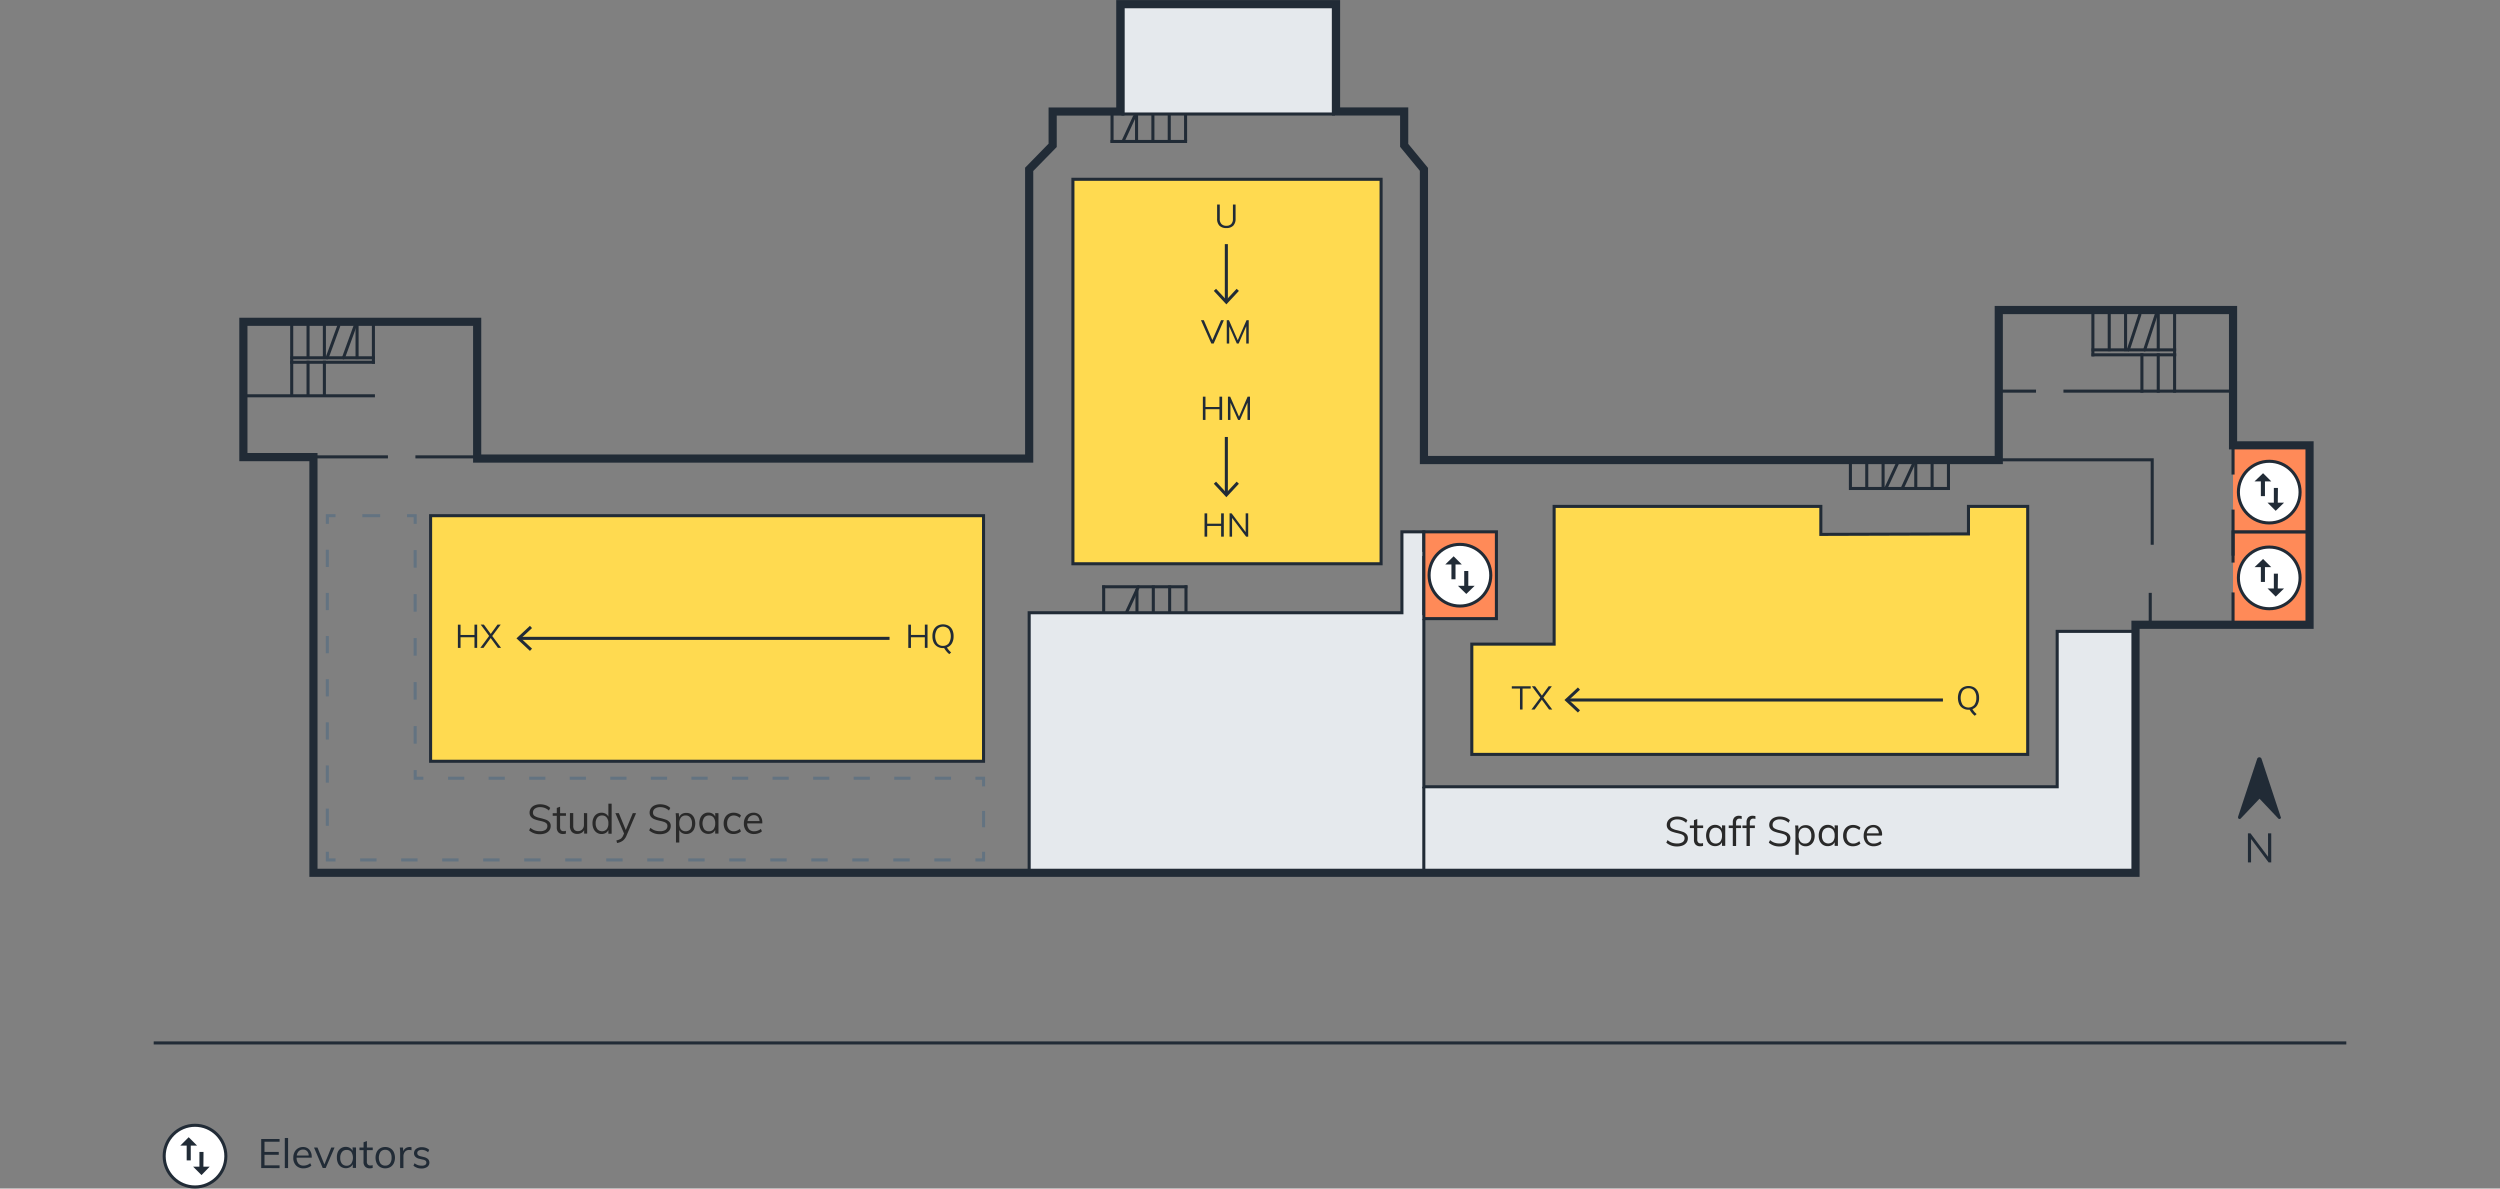
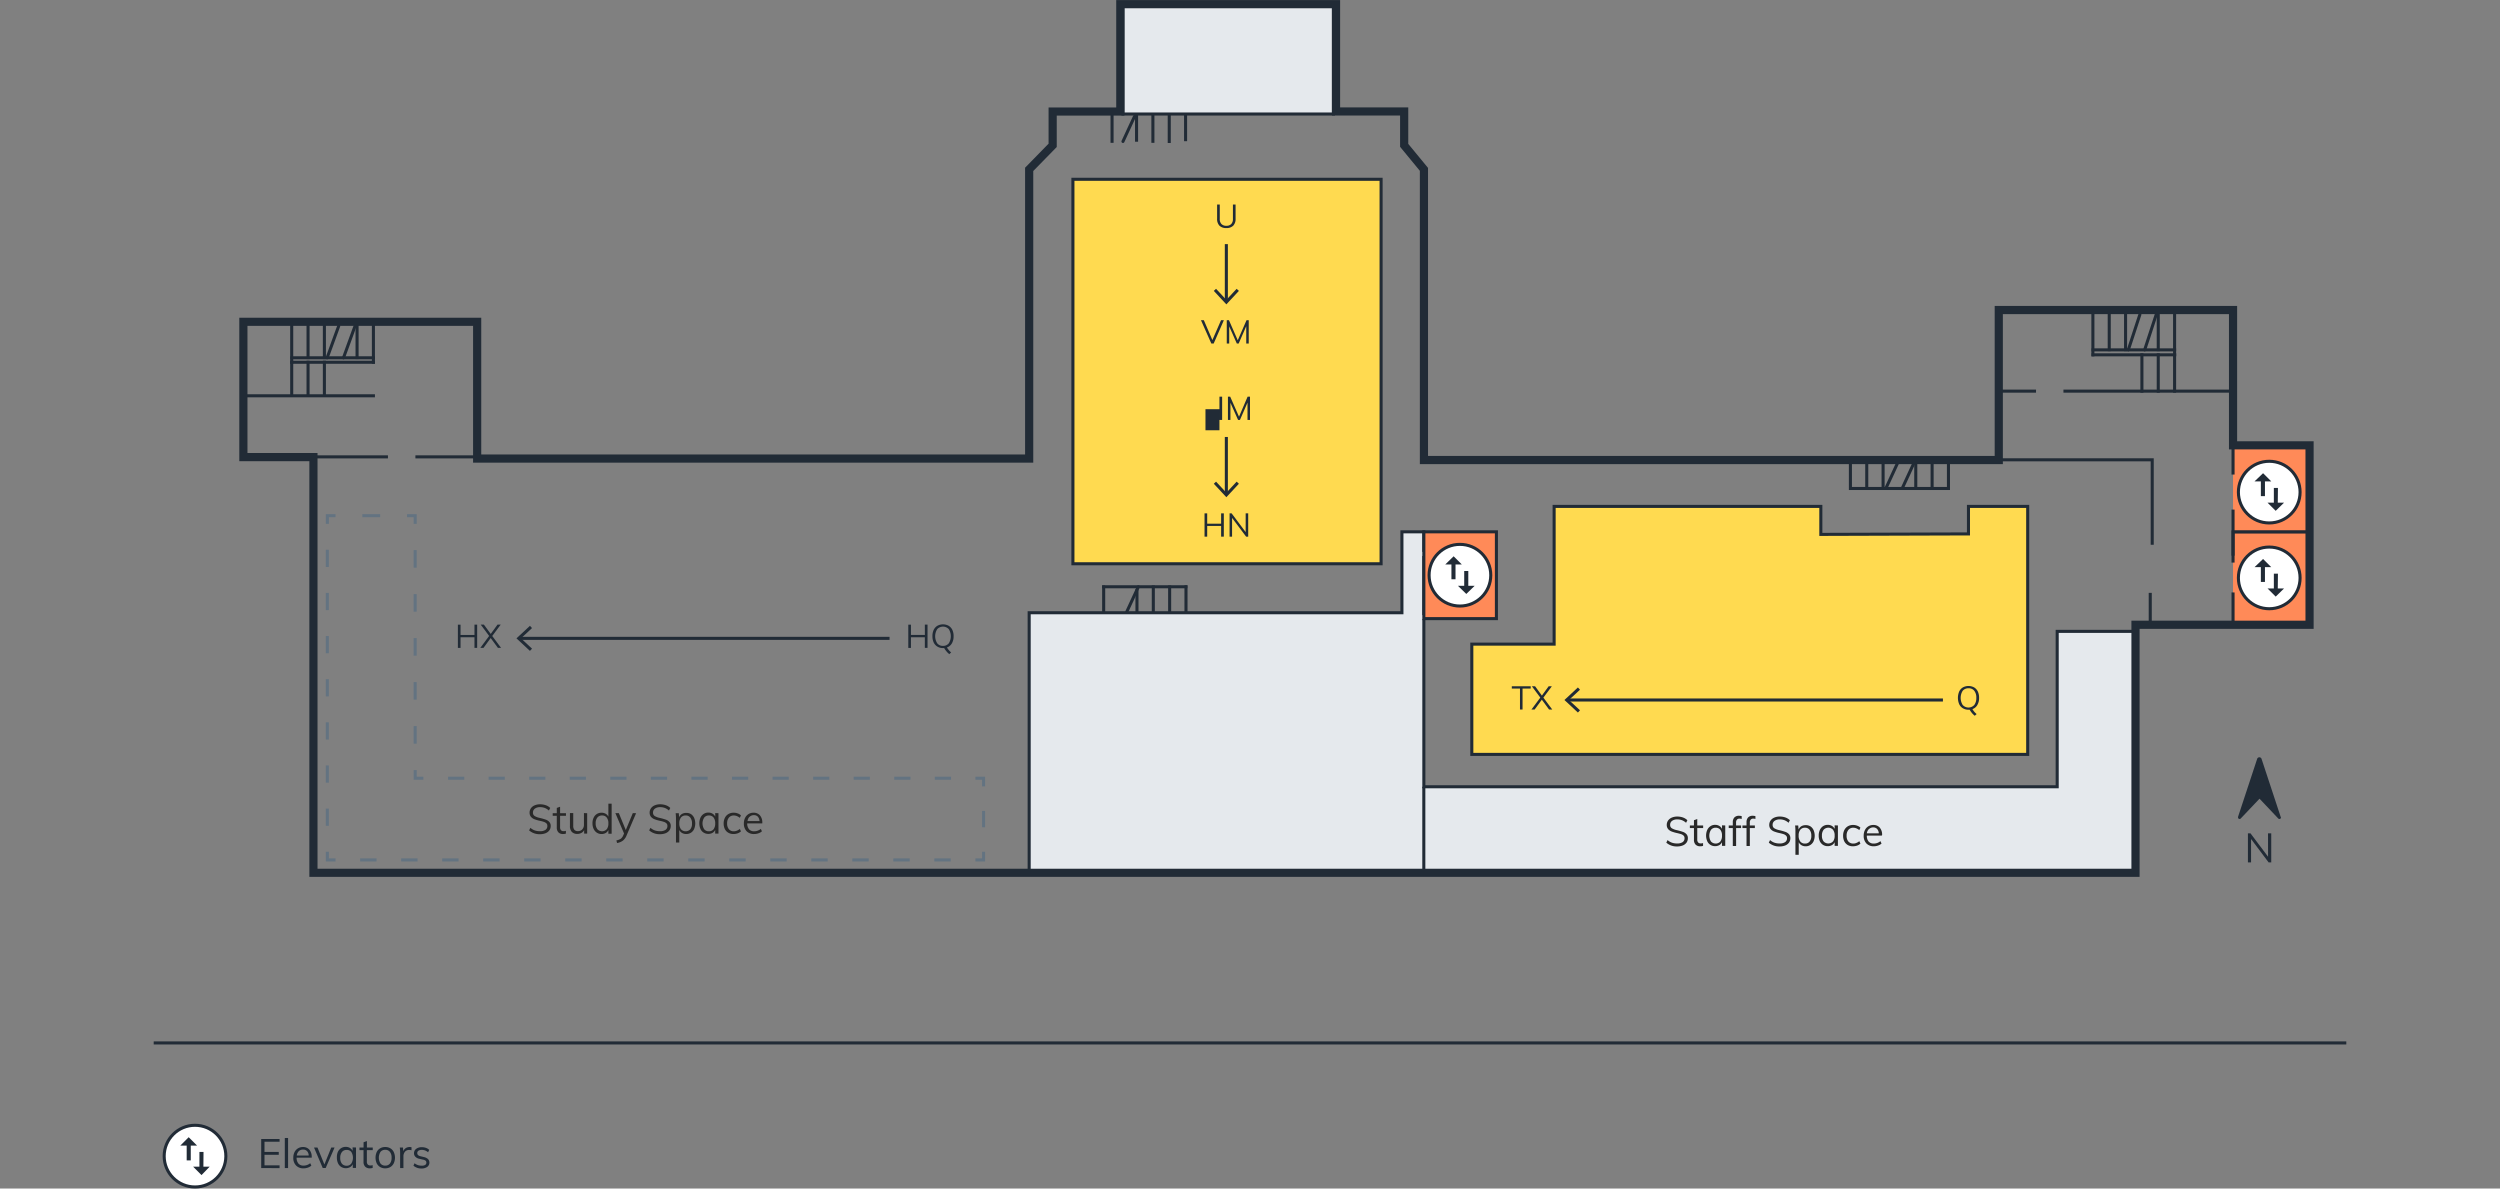
<svg xmlns="http://www.w3.org/2000/svg" viewBox="0 0 612 290.96">
  <rect x="0" y="0" width="612" height="290.96" fill="#808080" stroke="none" />
  <defs>
    <style>.cls-1,.cls-10,.cls-11,.cls-12,.cls-13,.cls-14,.cls-15,.cls-2,.cls-6,.cls-7,.cls-8,.cls-9{fill:none;}.cls-1,.cls-15,.cls-17,.cls-2,.cls-3,.cls-4,.cls-5,.cls-6{stroke:#212b36;}.cls-1{stroke-linecap:square;}.cls-1,.cls-10,.cls-11,.cls-12,.cls-13,.cls-14,.cls-17,.cls-2,.cls-3,.cls-4,.cls-5,.cls-6,.cls-8,.cls-9{stroke-width:0.75px;}.cls-2{stroke-linecap:round;}.cls-3{fill:#ffda50;}.cls-4{fill:#ff8a58;}.cls-15,.cls-17,.cls-4,.cls-7{stroke-miterlimit:10;}.cls-5{fill:#e5e9ed;}.cls-7{stroke:#e5e9ed;}.cls-10,.cls-11,.cls-12,.cls-13,.cls-14,.cls-8,.cls-9{stroke:#637381;}.cls-9{stroke-dasharray:4.22 6.34;}.cls-10{stroke-dasharray:4.02 6.02;}.cls-11{stroke-dasharray:4 6;}.cls-12{stroke-dasharray:3.97 5.96;}.cls-13{stroke-dasharray:4.31 6.46;}.cls-14{stroke-dasharray:4.37 6.56;}.cls-15{stroke-width:2px;}.cls-16{fill:#212b36;}.cls-17{fill:#fff;}.cls-18{fill:#292929;}</style>
  </defs>
  <title>Hatcher N A</title>
  <g id="Stairs">
    <line class="cls-1" x1="60.44" y1="96.89" x2="91.41" y2="96.89" />
    <line class="cls-1" x1="71.41" y1="79.52" x2="71.41" y2="88.68" />
    <line class="cls-1" x1="75.41" y1="79.52" x2="75.41" y2="87.53" />
    <line class="cls-1" x1="79.41" y1="79.52" x2="79.41" y2="87.53" />
    <line class="cls-2" x1="82.92" y1="79.8" x2="80.08" y2="87.59" />
    <line class="cls-1" x1="71.46" y1="87.59" x2="91.41" y2="87.59" />
    <line class="cls-1" x1="71.46" y1="88.68" x2="91.41" y2="88.68" />
    <line class="cls-2" x1="86.92" y1="79.8" x2="84.08" y2="87.59" />
    <line class="cls-1" x1="87.41" y1="79.52" x2="87.41" y2="87.53" />
    <line class="cls-1" x1="91.41" y1="79.34" x2="91.41" y2="88.68" />
    <line class="cls-1" x1="71.41" y1="88.68" x2="71.41" y2="96.69" />
    <line class="cls-1" x1="75.41" y1="88.68" x2="75.41" y2="96.69" />
    <line class="cls-1" x1="79.41" y1="88.68" x2="79.41" y2="96.69" />
    <line class="cls-1" x1="452.98" y1="113.23" x2="452.98" y2="119.58" />
    <line class="cls-1" x1="456.98" y1="113.23" x2="456.98" y2="119.54" />
    <line class="cls-1" x1="460.98" y1="113.23" x2="460.98" y2="119.54" />
    <line class="cls-2" x1="464.48" y1="113.45" x2="461.65" y2="119.58" />
    <line class="cls-1" x1="453.02" y1="119.58" x2="476.98" y2="119.58" />
    <line class="cls-2" x1="468.48" y1="113.45" x2="465.65" y2="119.58" />
    <line class="cls-1" x1="468.98" y1="113.23" x2="468.98" y2="119.54" />
    <line class="cls-1" x1="472.98" y1="113.09" x2="472.98" y2="119.58" />
    <line class="cls-1" x1="476.98" y1="112.65" x2="476.98" y2="119.14" />
    <line class="cls-1" x1="290.33" y1="150" x2="290.33" y2="143.64" />
    <line class="cls-1" x1="286.33" y1="150" x2="286.33" y2="143.69" />
    <line class="cls-1" x1="282.33" y1="150" x2="282.33" y2="143.69" />
    <line class="cls-2" x1="275.83" y1="149.77" x2="278.67" y2="143.64" />
    <line class="cls-1" x1="290.29" y1="143.64" x2="270.18" y2="143.64" />
    <line class="cls-1" x1="270.18" y1="150" x2="270.18" y2="143.69" />
    <line class="cls-2" x1="278.33" y1="149.97" x2="278.33" y2="144.4" />
    <line class="cls-1" x1="512.34" y1="76.7" x2="512.34" y2="86.86" />
    <line class="cls-1" x1="516.34" y1="76.7" x2="516.34" y2="85.59" />
    <line class="cls-1" x1="520.34" y1="76.7" x2="520.34" y2="85.59" />
    <line class="cls-2" x1="523.84" y1="77.01" x2="521.01" y2="85.65" />
    <line class="cls-1" x1="512.38" y1="85.65" x2="532.34" y2="85.65" />
    <line class="cls-1" x1="512.38" y1="86.86" x2="532.34" y2="86.86" />
    <line class="cls-2" x1="527.84" y1="77.01" x2="525.01" y2="85.65" />
    <line class="cls-1" x1="528.34" y1="76.7" x2="528.34" y2="85.59" />
    <line class="cls-1" x1="532.34" y1="76.5" x2="532.34" y2="86.86" />
    <line class="cls-1" x1="524.34" y1="86.86" x2="524.34" y2="95.75" />
    <line class="cls-1" x1="528.34" y1="86.86" x2="528.34" y2="95.75" />
    <line class="cls-1" x1="532.34" y1="86.86" x2="532.34" y2="95.75" />
    <line class="cls-1" x1="272.23" y1="28.28" x2="272.23" y2="34.59" />
    <line class="cls-2" x1="277.73" y1="28.5" x2="274.9" y2="34.63" />
-     <line class="cls-1" x1="272.23" y1="34.63" x2="290.23" y2="34.63" />
    <line class="cls-1" x1="282.23" y1="28.28" x2="282.23" y2="34.59" />
    <line class="cls-1" x1="286.23" y1="28.14" x2="286.23" y2="34.63" />
    <line class="cls-1" x1="290.23" y1="27.7" x2="290.23" y2="34.19" />
    <line class="cls-1" x1="278.23" y1="28.01" x2="278.23" y2="34.32" />
  </g>
  <g id="Rooms">
    <rect class="cls-3" x="262.65" y="43.89" width="75.44" height="94.12" />
-     <rect class="cls-3" x="105.41" y="126.24" width="135.36" height="60.12" />
    <polygon class="cls-3" points="360.3 157.68 380.45 157.68 380.45 123.96 445.74 123.96 445.74 130.82 481.88 130.7 481.88 123.96 496.38 123.96 496.38 184.68 360.3 184.68 360.3 157.68" />
    <polyline class="cls-4" points="546.65 116.17 546.65 109.01 565.37 109.01 565.37 130.24 546.65 130.24" />
    <polyline class="cls-4" points="546.65 137.72 546.65 130.24 565.37 130.24 565.37 152.43 546.65 152.43" />
    <rect class="cls-5" x="274.9" y="0.96" width="51.52" height="26.95" />
    <polygon class="cls-5" points="523.03 154.56 523.03 213.6 251.94 213.6 251.94 150 343.19 150 343.19 130.19 348.56 130.19 348.56 192.6 503.6 192.6 503.6 154.56 523.03 154.56" />
  </g>
  <g id="Building_Structure" data-name="Building Structure">
    <line class="cls-1" x1="38" y1="255.31" x2="574" y2="255.31" />
    <line class="cls-6" x1="505.13" y1="95.75" x2="546.65" y2="95.75" />
    <line class="cls-6" x1="489.3" y1="95.75" x2="498.42" y2="95.75" />
    <polyline class="cls-6" points="94.97 111.84 59.58 111.84 59.58 79.05 116.81 79.05 116.81 111.84 101.69 111.84" />
    <polyline class="cls-7" points="361.11 150.26 361.11 151.08 347.43 151.08 347.43 135.6 361.11 135.6 361.11 143.41" />
    <polyline class="cls-6" points="526.86 133.36 526.86 112.56 526.38 112.56 489.3 112.56" />
    <line class="cls-6" x1="526.38" y1="152.88" x2="526.38" y2="145.13" />
    <polyline class="cls-8" points="82.14 126.24 80.14 126.24 80.14 128.24" />
    <line class="cls-9" x1="80.13" y1="134.58" x2="80.13" y2="205.34" />
    <polyline class="cls-8" points="80.14 208.51 80.14 210.51 82.14 210.51" />
    <line class="cls-10" x1="88.16" y1="210.51" x2="235.76" y2="210.51" />
    <polyline class="cls-8" points="238.78 210.51 240.78 210.51 240.78 208.51" />
    <line class="cls-11" x1="240.78" y1="202.51" x2="240.78" y2="195.51" />
    <polyline class="cls-8" points="240.78 192.51 240.78 190.51 238.78 190.51" />
    <line class="cls-12" x1="232.81" y1="190.51" x2="106.62" y2="190.51" />
    <polyline class="cls-8" points="103.64 190.51 101.64 190.51 101.64 188.51" />
    <line class="cls-13" x1="101.63" y1="182.05" x2="101.63" y2="131.47" />
    <polyline class="cls-8" points="101.64 128.24 101.64 126.24 100.64 126.24 99.64 126.24" />
    <line class="cls-14" x1="93.07" y1="126.24" x2="85.42" y2="126.24" />
    <line class="cls-6" x1="546.65" y1="136.03" x2="546.65" y2="124.75" />
    <line class="cls-4" x1="546.65" y1="152.85" x2="546.65" y2="145.03" />
    <polygon class="cls-15" points="76.73 111.9 59.58 111.9 59.58 78.78 116.81 78.78 116.81 112.26 251.94 112.26 251.94 41.46 257.69 35.58 257.69 27.3 274.25 27.3 274.25 1.02 327.06 1.02 327.06 27.29 343.74 27.29 343.74 35.58 348.58 41.46 348.58 112.62 425.69 112.62 489.3 112.62 489.3 75.9 546.65 75.9 546.65 109.02 565.38 109.02 565.38 152.94 522.77 152.94 522.77 213.66 76.73 213.66 76.73 111.9" />
  </g>
  <g id="Text_Icons" data-name="Text &amp; Icons">
    <path class="cls-16" d="M63.94,285.94v-7.12h4.5v.68H64.75V282h3.49v.69H64.75v2.59h3.69v.68Z" />
    <path class="cls-16" d="M69.72,285.94v-7.36h.8v7.36Z" />
    <path class="cls-16" d="M76.31,283.4h-3.7a2.18,2.18,0,0,0,.45,1.45,1.59,1.59,0,0,0,1.26.49,2.55,2.55,0,0,0,1.62-.59l.28.59a2.35,2.35,0,0,1-.85.49,3.13,3.13,0,0,1-1.05.18,2.41,2.41,0,0,1-1.85-.7,2.59,2.59,0,0,1-.67-1.9,3,3,0,0,1,.3-1.37,2.2,2.2,0,0,1,.84-.92,2.31,2.31,0,0,1,1.23-.33,2,2,0,0,1,1.56.65,2.67,2.67,0,0,1,.58,1.81Zm-3.16-1.6a1.82,1.82,0,0,0-.5,1.07h2.92a1.62,1.62,0,0,0-.41-1.08,1.28,1.28,0,0,0-1-.37A1.44,1.44,0,0,0,73.15,281.8Z" />
    <path class="cls-16" d="M81.09,280.92h.81l-2.17,5H79l-2.13-5h.85l1.69,4.14Z" />
    <path class="cls-16" d="M87.15,280.91v5h-.79V285a1.61,1.61,0,0,1-.67.72,2.06,2.06,0,0,1-1,.26,2.18,2.18,0,0,1-1.17-.32,2.11,2.11,0,0,1-.78-.91,3.2,3.2,0,0,1-.27-1.36A3.33,3.33,0,0,1,82.7,282a2.22,2.22,0,0,1,.79-.92,2.1,2.1,0,0,1,1.16-.33,2,2,0,0,1,1,.26,1.75,1.75,0,0,1,.67.73v-.87ZM86,284.83A2.7,2.7,0,0,0,86,282a1.36,1.36,0,0,0-1.13-.5,1.41,1.41,0,0,0-1.16.51,2.24,2.24,0,0,0-.42,1.44,2.2,2.2,0,0,0,.41,1.42,1.45,1.45,0,0,0,1.17.5A1.34,1.34,0,0,0,86,284.83Z" />
    <path class="cls-16" d="M89.81,281.55v2.75a1.09,1.09,0,0,0,.22.78.91.91,0,0,0,.66.23,1.7,1.7,0,0,0,.54-.09v.69a2.59,2.59,0,0,1-.71.1,1.53,1.53,0,0,1-1.12-.41,1.62,1.62,0,0,1-.41-1.19v-2.86H88v-.64h1v-1.29l.82-.29v1.58h1.43v.64Z" />
    <path class="cls-16" d="M93.06,285.69a2.17,2.17,0,0,1-.84-.91,3.43,3.43,0,0,1,0-2.76,2.06,2.06,0,0,1,.84-.91,2.33,2.33,0,0,1,1.25-.32,2.38,2.38,0,0,1,1.25.32,2.1,2.1,0,0,1,.83.91,3.32,3.32,0,0,1,0,2.76,2.22,2.22,0,0,1-.83.91,2.47,2.47,0,0,1-1.25.32A2.42,2.42,0,0,1,93.06,285.69Zm2.39-.85a2.23,2.23,0,0,0,.41-1.44,2.18,2.18,0,0,0-.42-1.43,1.39,1.39,0,0,0-1.13-.5,1.43,1.43,0,0,0-1.16.5,2.72,2.72,0,0,0,0,2.87,1.42,1.42,0,0,0,1.16.5A1.37,1.37,0,0,0,95.45,284.84Z" />
    <path class="cls-16" d="M100.74,280.85v.74a1.5,1.5,0,0,0-.54-.08,1.3,1.3,0,0,0-1.08.45,1.76,1.76,0,0,0-.36,1.11v2.87h-.81v-3.62a10.13,10.13,0,0,0-.08-1.41h.78l.07.93a1.55,1.55,0,0,1,.61-.78,1.76,1.76,0,0,1,1-.27A1.6,1.6,0,0,1,100.74,280.85Z" />
    <path class="cls-16" d="M101.21,285.36l.27-.6a2.85,2.85,0,0,0,.83.46,3,3,0,0,0,.93.14,1.58,1.58,0,0,0,.87-.2.69.69,0,0,0,.1-1,1.45,1.45,0,0,0-.66-.28l-.86-.2a1.83,1.83,0,0,1-1-.5,1.2,1.2,0,0,1-.34-.86,1.32,1.32,0,0,1,.52-1.08,2.29,2.29,0,0,1,1.41-.41,3,3,0,0,1,1,.17,2.07,2.07,0,0,1,.79.49l-.28.59a2.27,2.27,0,0,0-1.51-.59,1.51,1.51,0,0,0-.84.2.66.66,0,0,0-.29.58.67.67,0,0,0,.18.49,1.29,1.29,0,0,0,.6.28l.85.21a2.15,2.15,0,0,1,1,.49,1.29,1.29,0,0,1-.2,1.92,2.36,2.36,0,0,1-1.43.39A2.94,2.94,0,0,1,101.21,285.36Z" />
    <circle class="cls-17" cx="47.74" cy="283.02" r="7.55" />
    <path class="cls-16" d="M46.19,278.39l2.05,2.05H46.7v3.62h-1v-3.62H44.14Zm3.6,7.21h1.54l-2,2.06-2.05-2.06h1.54V282h1Z" />
    <path class="cls-18" d="M129.53,203.28l.31-.63a3.38,3.38,0,0,0,1.08.64,3.83,3.83,0,0,0,1.28.19,2.29,2.29,0,0,0,1.33-.33,1.11,1.11,0,0,0,.46-1,.78.78,0,0,0-.22-.58,1.64,1.64,0,0,0-.59-.36,8,8,0,0,0-1-.27,8.74,8.74,0,0,1-1.35-.39,2.15,2.15,0,0,1-.86-.6,1.58,1.58,0,0,1-.33-1,1.85,1.85,0,0,1,.32-1.07,2.08,2.08,0,0,1,.91-.73,3.37,3.37,0,0,1,1.36-.26,4.16,4.16,0,0,1,1.38.23,2.83,2.83,0,0,1,1.08.67l-.32.63a3.37,3.37,0,0,0-1-.63,3.19,3.19,0,0,0-1.13-.2,2.09,2.09,0,0,0-1.3.36,1.15,1.15,0,0,0-.47,1,.91.91,0,0,0,.41.81,3.92,3.92,0,0,0,1.26.47,14.47,14.47,0,0,1,1.45.41,2.08,2.08,0,0,1,.87.56,1.41,1.41,0,0,1,.35,1,1.84,1.84,0,0,1-.32,1.06,2.1,2.1,0,0,1-.91.7,3.57,3.57,0,0,1-1.4.25A3.81,3.81,0,0,1,129.53,203.28Z" />
    <path class="cls-18" d="M137.11,199.71v2.75a1.11,1.11,0,0,0,.23.79.88.88,0,0,0,.65.22,1.61,1.61,0,0,0,.54-.09v.69a2.19,2.19,0,0,1-.7.1,1.51,1.51,0,0,1-1.12-.4,1.63,1.63,0,0,1-.41-1.2v-2.86h-1v-.64h1v-1.29l.81-.29v1.58h1.44v.64Z" />
    <path class="cls-18" d="M143.74,199.07v5H143v-.87a1.62,1.62,0,0,1-.67.7,2,2,0,0,1-1,.24,1.77,1.77,0,0,1-1.35-.5,2.1,2.1,0,0,1-.46-1.48v-3.12h.81v3.1a1.47,1.47,0,0,0,.28,1,1.09,1.09,0,0,0,.85.32,1.4,1.4,0,0,0,1.08-.43,1.63,1.63,0,0,0,.41-1.15v-2.84Z" />
    <path class="cls-18" d="M149.73,196.74v7.36h-.8v-.91a1.67,1.67,0,0,1-.66.73,2.08,2.08,0,0,1-1,.25,2,2,0,0,1-1.16-.33,2.22,2.22,0,0,1-.79-.92,3.18,3.18,0,0,1-.28-1.38,3.06,3.06,0,0,1,.28-1.36,2.05,2.05,0,0,1,.78-.91,2.18,2.18,0,0,1,1.17-.32,2,2,0,0,1,1,.26,1.62,1.62,0,0,1,.66.71v-3.18Zm-1.2,6.26a2.26,2.26,0,0,0,.4-1.44,2.2,2.2,0,0,0-.4-1.42,1.37,1.37,0,0,0-1.14-.51,1.41,1.41,0,0,0-1.15.5,2.12,2.12,0,0,0-.42,1.41,2.26,2.26,0,0,0,.42,1.45,1.55,1.55,0,0,0,2.29,0Z" />
    <path class="cls-18" d="M155.72,199.07l-2.35,5.49a3,3,0,0,1-.93,1.26,3.31,3.31,0,0,1-1.38.55l-.17-.63a3.28,3.28,0,0,0,1.08-.42,2,2,0,0,0,.6-.82l.2-.45-2.13-5h.85l1.7,4.15,1.72-4.15Z" />
    <path class="cls-18" d="M158.92,203.28l.31-.63a3.38,3.38,0,0,0,1.08.64,3.83,3.83,0,0,0,1.28.19,2.29,2.29,0,0,0,1.33-.33,1.11,1.11,0,0,0,.46-1,.78.78,0,0,0-.22-.58,1.64,1.64,0,0,0-.59-.36,8,8,0,0,0-1-.27,8.74,8.74,0,0,1-1.35-.39,2.15,2.15,0,0,1-.86-.6,1.58,1.58,0,0,1-.33-1,1.85,1.85,0,0,1,.32-1.07,2.08,2.08,0,0,1,.91-.73,3.37,3.37,0,0,1,1.36-.26,4.16,4.16,0,0,1,1.38.23,2.83,2.83,0,0,1,1.08.67l-.32.63a3.37,3.37,0,0,0-1-.63,3.19,3.19,0,0,0-1.13-.2,2.09,2.09,0,0,0-1.3.36,1.15,1.15,0,0,0-.47,1,.91.91,0,0,0,.41.81,3.92,3.92,0,0,0,1.26.47,14.47,14.47,0,0,1,1.45.41,2.08,2.08,0,0,1,.87.56,1.41,1.41,0,0,1,.35,1,1.84,1.84,0,0,1-.32,1.06,2.1,2.1,0,0,1-.91.7,3.57,3.57,0,0,1-1.4.25A3.81,3.81,0,0,1,158.92,203.28Z" />
    <path class="cls-18" d="M169.13,199.28a2.19,2.19,0,0,1,.79.93,3.49,3.49,0,0,1,0,2.74,2.15,2.15,0,0,1-.78.9,2.19,2.19,0,0,1-1.18.32,2,2,0,0,1-1-.26,1.66,1.66,0,0,1-.67-.74v3.09h-.81v-5.78a11.94,11.94,0,0,0-.08-1.41h.77l.08,1a1.6,1.6,0,0,1,.67-.8A2,2,0,0,1,168,199,2.11,2.11,0,0,1,169.13,199.28ZM169,203a2.2,2.2,0,0,0,.4-1.42,2.25,2.25,0,0,0-.41-1.43,1.35,1.35,0,0,0-1.14-.52,1.4,1.4,0,0,0-1.15.5,2.21,2.21,0,0,0-.4,1.43,2.26,2.26,0,0,0,.4,1.44,1.57,1.57,0,0,0,2.3,0Z" />
    <path class="cls-18" d="M175.88,199.07v5h-.8v-.91a1.67,1.67,0,0,1-.66.73,2.08,2.08,0,0,1-1,.25,2.14,2.14,0,0,1-1.17-.32,2,2,0,0,1-.78-.9,3.49,3.49,0,0,1,0-2.74,2.19,2.19,0,0,1,.79-.93,2,2,0,0,1,1.16-.33,2,2,0,0,1,1,.26,1.69,1.69,0,0,1,.67.73v-.87Zm-1.2,3.93a2.26,2.26,0,0,0,.4-1.44,2.21,2.21,0,0,0-.4-1.43,1.39,1.39,0,0,0-1.14-.5,1.37,1.37,0,0,0-1.15.52,2.65,2.65,0,0,0,0,2.85,1.42,1.42,0,0,0,1.16.5A1.39,1.39,0,0,0,174.68,203Z" />
    <path class="cls-18" d="M178.29,203.85a2.11,2.11,0,0,1-.85-.9,3.1,3.1,0,0,1-.29-1.37,3,3,0,0,1,.3-1.37,2.21,2.21,0,0,1,.86-.93,2.48,2.48,0,0,1,1.29-.33,2.8,2.8,0,0,1,1,.18,2.06,2.06,0,0,1,.78.48l-.27.6a2.77,2.77,0,0,0-.74-.44,2,2,0,0,0-.72-.14,1.49,1.49,0,0,0-1.21.52,2.14,2.14,0,0,0-.44,1.43,2.12,2.12,0,0,0,.44,1.42,1.52,1.52,0,0,0,1.21.5,2,2,0,0,0,.72-.14,2.77,2.77,0,0,0,.74-.44l.27.6a2.34,2.34,0,0,1-.8.48,3.15,3.15,0,0,1-1,.17A2.47,2.47,0,0,1,178.29,203.85Z" />
    <path class="cls-18" d="M186.61,201.56h-3.69a2.18,2.18,0,0,0,.45,1.45,1.59,1.59,0,0,0,1.26.49,2.55,2.55,0,0,0,1.62-.59l.27.59a2.3,2.3,0,0,1-.84.49,3.23,3.23,0,0,1-1.06.18,2.46,2.46,0,0,1-1.85-.69,2.63,2.63,0,0,1-.67-1.91,3,3,0,0,1,.3-1.36,2.23,2.23,0,0,1,.84-.93,2.31,2.31,0,0,1,1.23-.33,2,2,0,0,1,1.57.66,2.63,2.63,0,0,1,.57,1.8Zm-3.15-1.6A1.77,1.77,0,0,0,183,201h2.93a1.77,1.77,0,0,0-.41-1.08,1.3,1.3,0,0,0-1-.37A1.41,1.41,0,0,0,183.46,200Z" />
    <path class="cls-16" d="M298.93,125.67h.66v5.7h-.66v-2.62h-3.41v2.62h-.65v-5.7h.65v2.53h3.41Z" />
    <path class="cls-16" d="M304.94,125.67h.62v5.7h-.51l-3.44-4.59v4.59H301v-5.7h.5l3.44,4.59Z" />
    <line class="cls-6" x1="300.21" y1="106.97" x2="300.21" y2="120.91" />
    <polygon class="cls-16" points="297.14 118.42 297.69 117.91 300.21 120.62 302.73 117.91 303.28 118.42 300.21 121.72 297.14 118.42" />
-     <path class="cls-16" d="M298.52,97.1h.66v5.7h-.66v-2.62H295.1v2.62h-.64V97.1h.64v2.53h3.42Z" />
+     <path class="cls-16" d="M298.52,97.1h.66v5.7h-.66v-2.62H295.1v2.62h-.64h.64v2.53h3.42Z" />
    <path class="cls-16" d="M305.42,97.1H306v5.7h-.61V98.56l-1.85,4.24h-.46l-1.87-4.2v4.2h-.61V97.1h.55l2.16,4.91Z" />
    <line class="cls-6" x1="300.21" y1="59.76" x2="300.21" y2="73.7" />
    <polygon class="cls-16" points="297.14 71.21 297.69 70.7 300.21 73.41 302.73 70.7 303.28 71.21 300.21 74.51 297.14 71.21" />
    <path class="cls-16" d="M298.52,55.25a2.36,2.36,0,0,1-.57-1.72V50.07h.65v3.52a1.74,1.74,0,0,0,.41,1.25,1.61,1.61,0,0,0,1.21.43,1.59,1.59,0,0,0,1.19-.43,1.74,1.74,0,0,0,.41-1.25V50.07h.65v3.46a2.35,2.35,0,0,1-.57,1.71,2.28,2.28,0,0,1-1.68.59A2.32,2.32,0,0,1,298.52,55.25Z" />
    <path class="cls-16" d="M298.91,78.39h.69l-2.49,5.7h-.58L294,78.39h.7l2.09,4.86Z" />
    <path class="cls-16" d="M305.15,78.39h.54v5.7h-.61V79.85l-1.85,4.24h-.46l-1.86-4.2v4.2h-.6v-5.7h.54L303,83.3Z" />
    <rect class="cls-4" x="348.56" y="130.19" width="17.76" height="21.25" />
    <circle class="cls-17" cx="357.39" cy="140.81" r="7.55" />
    <path class="cls-16" d="M355.85,136.18l2,2h-1.54v3.62h-1v-3.62H353.8Zm3.59,7.22H361l-2.05,2-2.05-2h1.54v-3.62h1Z" />
    <circle class="cls-17" cx="555.51" cy="120.47" r="7.55" />
    <path class="cls-16" d="M554,115.84l2,2h-1.54v3.62h-1v-3.62h-1.55Zm3.6,7.21h1.54l-2.05,2-2-2h1.55v-3.61h1Z" />
    <circle class="cls-17" cx="555.51" cy="141.47" r="7.55" />
    <path class="cls-16" d="M554,136.84l2,2h-1.54v3.62h-1v-3.62h-1.55Zm3.6,7.21h1.54l-2.05,2-2-2h1.55v-3.61h1Z" />
    <path class="cls-16" d="M558.38,200.11a.37.37,0,0,1-.11.27.39.39,0,0,1-.27.11.37.37,0,0,1-.27-.11l-4.6-4.86-4.61,4.86a.35.35,0,0,1-.27.11.38.38,0,0,1-.38-.38.2.2,0,0,1,0-.07s0,0,0-.07l4.7-14.25a.58.58,0,0,1,.52-.34.59.59,0,0,1,.52.34l4.7,14.25A.58.58,0,0,1,558.38,200.11Z" />
    <path class="cls-16" d="M555.21,204H556v7.12h-.64l-4.3-5.73v5.73h-.77V204h.63l4.3,5.73Z" />
    <path class="cls-16" d="M226.4,152.91h.66v5.69h-.66V156H223v2.61h-.65v-5.69H223v2.52h3.41Z" />
    <path class="cls-16" d="M232.84,159.72l-.45.41a4.06,4.06,0,0,1-.67-.65,5.23,5.23,0,0,1-.59-.83l-.28,0a2.52,2.52,0,0,1-1.37-.36,2.36,2.36,0,0,1-.91-1,3.53,3.53,0,0,1-.31-1.54,3.59,3.59,0,0,1,.31-1.56,2.39,2.39,0,0,1,.9-1,2.9,2.9,0,0,1,2.76,0,2.39,2.39,0,0,1,.9,1,3.54,3.54,0,0,1,.31,1.55,3.42,3.42,0,0,1-.42,1.76,2.29,2.29,0,0,1-1.21,1A4.71,4.71,0,0,0,232.84,159.72Zm-3.4-2.23a1.71,1.71,0,0,0,1.41.62,1.74,1.74,0,0,0,1.41-.62,3.28,3.28,0,0,0,0-3.48,1.93,1.93,0,0,0-2.82,0,3.22,3.22,0,0,0,0,3.48Z" />
    <path class="cls-16" d="M116.15,152.91h.66v5.69h-.66V156h-3.41v2.61h-.65v-5.69h.65v2.52h3.41Z" />
    <path class="cls-16" d="M120.5,155.69l2.16,2.91h-.77l-1.77-2.41-1.76,2.41h-.78l2.16-2.92-2.06-2.77h.78l1.67,2.28,1.66-2.28h.78Z" />
    <line class="cls-6" x1="217.76" y1="156.27" x2="127.24" y2="156.27" />
    <polygon class="cls-16" points="129.73 153.2 130.24 153.75 127.53 156.27 130.24 158.79 129.73 159.34 126.43 156.27 129.73 153.2" />
    <path class="cls-16" d="M372.09,173.69v-5.13h-2V168h4.63v.56h-2v5.13Z" />
    <path class="cls-16" d="M377.82,170.78l2.17,2.91h-.78l-1.77-2.41-1.76,2.41h-.78l2.17-2.92L375,168h.79l1.66,2.28,1.66-2.28h.78Z" />
    <path class="cls-16" d="M483.88,174.8l-.45.42a4.53,4.53,0,0,1-.68-.65,6.53,6.53,0,0,1-.58-.83l-.28,0a2.58,2.58,0,0,1-1.38-.36,2.28,2.28,0,0,1-.9-1,4,4,0,0,1,0-3.1,2.33,2.33,0,0,1,.9-1,2.9,2.9,0,0,1,2.76,0,2.33,2.33,0,0,1,.9,1,3.54,3.54,0,0,1,.31,1.55,3.35,3.35,0,0,1-.43,1.76,2.23,2.23,0,0,1-1.2,1A4.34,4.34,0,0,0,483.88,174.8Zm-3.41-2.22a1.92,1.92,0,0,0,2.83,0,2.71,2.71,0,0,0,.5-1.74,2.64,2.64,0,0,0-.5-1.74,1.7,1.7,0,0,0-1.41-.61,1.77,1.77,0,0,0-1.42.61,3.28,3.28,0,0,0,0,3.48Z" />
    <line class="cls-6" x1="475.63" y1="171.36" x2="383.78" y2="171.36" />
    <polygon class="cls-16" points="386.27 168.29 386.78 168.84 384.07 171.36 386.78 173.88 386.27 174.43 382.97 171.36 386.27 168.29" />
    <path class="cls-18" d="M407.91,206.28l.31-.63a3.21,3.21,0,0,0,1.08.64,3.83,3.83,0,0,0,1.28.19,2.29,2.29,0,0,0,1.33-.33,1.11,1.11,0,0,0,.46-1,.78.78,0,0,0-.22-.58,1.64,1.64,0,0,0-.59-.36c-.25-.08-.57-.17-1-.27a8.74,8.74,0,0,1-1.35-.39,2.15,2.15,0,0,1-.86-.6,1.58,1.58,0,0,1-.33-1,1.87,1.87,0,0,1,.32-1.07,2.16,2.16,0,0,1,.91-.73,3.37,3.37,0,0,1,1.36-.26,4.16,4.16,0,0,1,1.38.23,3,3,0,0,1,1.08.67l-.32.63a3.37,3.37,0,0,0-1-.63,3.19,3.19,0,0,0-1.13-.2,2.09,2.09,0,0,0-1.3.36,1.15,1.15,0,0,0-.47,1,.91.91,0,0,0,.41.81,3.92,3.92,0,0,0,1.26.47,14.47,14.47,0,0,1,1.45.41,2.08,2.08,0,0,1,.87.56,1.41,1.41,0,0,1,.35,1,1.84,1.84,0,0,1-.32,1.06,2.1,2.1,0,0,1-.91.7,3.57,3.57,0,0,1-1.4.25A3.81,3.81,0,0,1,407.91,206.28Z" />
    <path class="cls-18" d="M415.49,202.71v2.75a1.1,1.1,0,0,0,.23.79.88.88,0,0,0,.65.22,1.61,1.61,0,0,0,.54-.09v.69a2.19,2.19,0,0,1-.7.1,1.51,1.51,0,0,1-1.12-.4,1.63,1.63,0,0,1-.41-1.2v-2.86h-1v-.64h1v-1.29l.81-.29v1.58h1.44v.64Z" />
    <path class="cls-18" d="M422.34,202.07v5h-.8v-.91a1.62,1.62,0,0,1-.66.73,2.08,2.08,0,0,1-1,.25,2.05,2.05,0,0,1-1.17-.32,2,2,0,0,1-.78-.9,3.49,3.49,0,0,1,0-2.74,2.19,2.19,0,0,1,.79-.93,2,2,0,0,1,1.16-.33,2,2,0,0,1,1,.26,1.75,1.75,0,0,1,.67.73v-.87Zm-1.2,3.93a2.26,2.26,0,0,0,.4-1.44,2.23,2.23,0,0,0-.4-1.43,1.39,1.39,0,0,0-1.14-.5,1.37,1.37,0,0,0-1.15.52,2.65,2.65,0,0,0,0,2.85,1.57,1.57,0,0,0,2.3,0Z" />
    <path class="cls-18" d="M425.22,200.63a1.07,1.07,0,0,0-.23.77v.67h1.23v.64H425v4.39h-.81v-4.39h-1v-.64h1v-.77a1.66,1.66,0,0,1,.39-1.19,1.5,1.5,0,0,1,1.11-.41,2.59,2.59,0,0,1,.68.09v.69a2.06,2.06,0,0,0-.52-.08A.81.81,0,0,0,425.22,200.63Z" />
    <path class="cls-18" d="M428.59,200.63a1.07,1.07,0,0,0-.23.77v.67h1.23v.64h-1.23v4.39h-.81v-4.39h-1v-.64h1v-.77a1.66,1.66,0,0,1,.39-1.19,1.5,1.5,0,0,1,1.11-.41,2.59,2.59,0,0,1,.68.09v.69a2.06,2.06,0,0,0-.52-.08A.81.81,0,0,0,428.59,200.63Z" />
    <path class="cls-18" d="M433,206.28l.31-.63a3.21,3.21,0,0,0,1.08.64,3.83,3.83,0,0,0,1.28.19,2.24,2.24,0,0,0,1.32-.33,1.09,1.09,0,0,0,.47-1,.75.75,0,0,0-.23-.58,1.59,1.59,0,0,0-.58-.36c-.25-.08-.57-.17-1-.27a8.74,8.74,0,0,1-1.35-.39,2.15,2.15,0,0,1-.86-.6,1.58,1.58,0,0,1-.33-1,1.87,1.87,0,0,1,.32-1.07,2.1,2.1,0,0,1,.91-.73,3.33,3.33,0,0,1,1.36-.26,4.16,4.16,0,0,1,1.38.23,3,3,0,0,1,1.08.67l-.32.63a3.37,3.37,0,0,0-1-.63,3.19,3.19,0,0,0-1.13-.2,2.09,2.09,0,0,0-1.3.36,1.15,1.15,0,0,0-.47,1,.91.91,0,0,0,.41.81,3.92,3.92,0,0,0,1.26.47,14.15,14.15,0,0,1,1.44.41,2.11,2.11,0,0,1,.88.56,1.41,1.41,0,0,1,.35,1,1.84,1.84,0,0,1-.32,1.06,2.1,2.1,0,0,1-.91.7,3.57,3.57,0,0,1-1.4.25A3.81,3.81,0,0,1,433,206.28Z" />
    <path class="cls-18" d="M443.17,202.28a2.19,2.19,0,0,1,.79.93,3.49,3.49,0,0,1,0,2.74,2.11,2.11,0,0,1-.79.9,2.05,2.05,0,0,1-1.17.32,1.93,1.93,0,0,1-1-.26,1.66,1.66,0,0,1-.67-.74v3.09h-.81v-5.78a11.94,11.94,0,0,0-.08-1.41h.77l.08,1a1.68,1.68,0,0,1,.66-.8A2,2,0,0,1,442,202,2.11,2.11,0,0,1,443.17,202.28ZM443,206a2.13,2.13,0,0,0,.41-1.42,2.25,2.25,0,0,0-.41-1.43,1.35,1.35,0,0,0-1.14-.52,1.4,1.4,0,0,0-1.15.5,2.23,2.23,0,0,0-.4,1.43,2.26,2.26,0,0,0,.4,1.44,1.4,1.4,0,0,0,1.15.5A1.35,1.35,0,0,0,443,206Z" />
    <path class="cls-18" d="M449.92,202.07v5h-.8v-.91a1.58,1.58,0,0,1-.67.73,2,2,0,0,1-1,.25,2.11,2.11,0,0,1-1.18-.32,2.15,2.15,0,0,1-.78-.9,3.25,3.25,0,0,1-.27-1.37,3.1,3.1,0,0,1,.28-1.37,2.24,2.24,0,0,1,.78-.93,2.11,2.11,0,0,1,1.17-.33,2,2,0,0,1,1,.26,1.75,1.75,0,0,1,.67.73v-.87Zm-1.2,3.93a2.26,2.26,0,0,0,.4-1.44,2.23,2.23,0,0,0-.4-1.43,1.55,1.55,0,0,0-2.3,0,2.25,2.25,0,0,0-.41,1.43,2.18,2.18,0,0,0,.41,1.42,1.57,1.57,0,0,0,2.3,0Z" />
    <path class="cls-18" d="M452.32,206.85a2.15,2.15,0,0,1-.84-.9,3.1,3.1,0,0,1-.29-1.37,3,3,0,0,1,.3-1.37,2.25,2.25,0,0,1,.85-.93,2.51,2.51,0,0,1,1.3-.33,2.7,2.7,0,0,1,1,.18,2.15,2.15,0,0,1,.79.48l-.27.6a3.06,3.06,0,0,0-.74-.44,2,2,0,0,0-.72-.14,1.49,1.49,0,0,0-1.21.52,2.14,2.14,0,0,0-.44,1.43,2.11,2.11,0,0,0,.43,1.42,1.55,1.55,0,0,0,1.22.5,1.78,1.78,0,0,0,.72-.14,2.77,2.77,0,0,0,.74-.44l.27.6a2.34,2.34,0,0,1-.8.48,3.15,3.15,0,0,1-1,.17A2.44,2.44,0,0,1,452.32,206.85Z" />
    <path class="cls-18" d="M460.65,204.56H457a2.18,2.18,0,0,0,.44,1.45,1.61,1.61,0,0,0,1.27.49,2.49,2.49,0,0,0,1.62-.59l.27.59a2.27,2.27,0,0,1-.85.49,3.13,3.13,0,0,1-1,.18,2.46,2.46,0,0,1-1.85-.69,2.63,2.63,0,0,1-.67-1.91,3,3,0,0,1,.3-1.36,2.23,2.23,0,0,1,.84-.93,2.31,2.31,0,0,1,1.23-.33,2,2,0,0,1,1.57.66,2.63,2.63,0,0,1,.57,1.8Zm-3.16-1.6A1.85,1.85,0,0,0,457,204h2.93a1.72,1.72,0,0,0-.42-1.08,1.3,1.3,0,0,0-1-.37A1.45,1.45,0,0,0,457.49,203Z" />
    <line class="cls-5" x1="348.55" y1="192.6" x2="348.55" y2="213.66" />
  </g>
</svg>